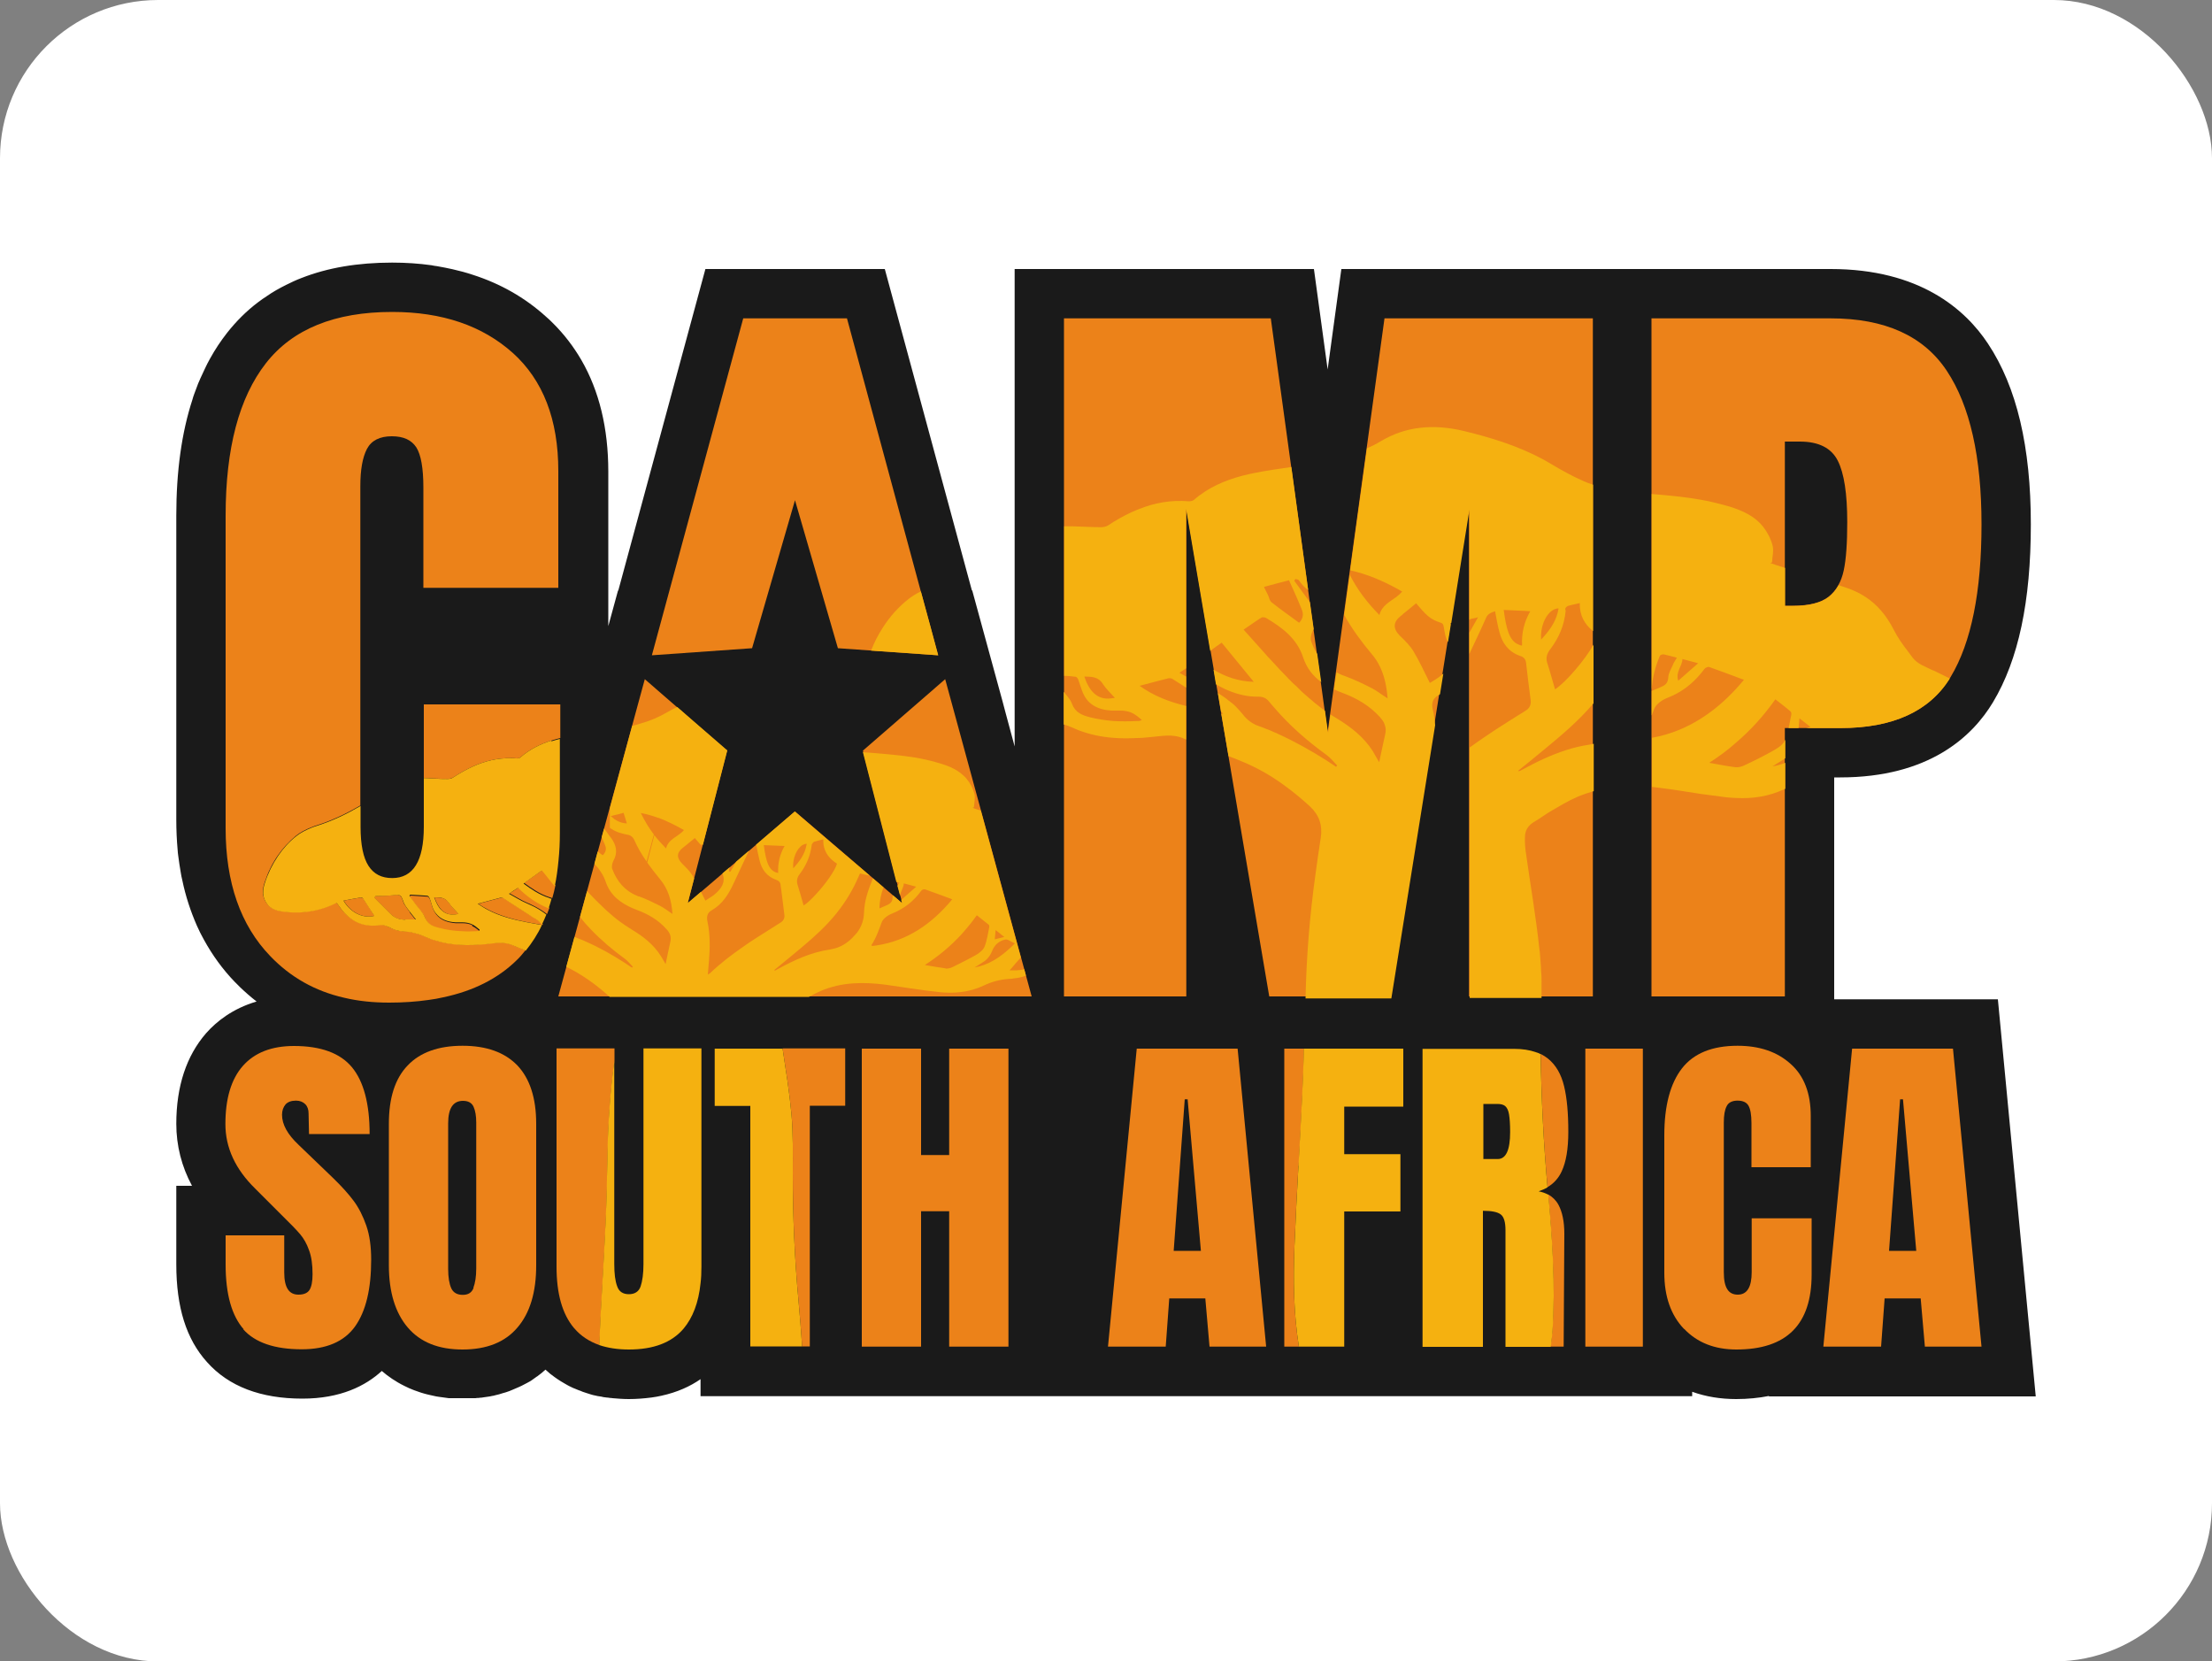
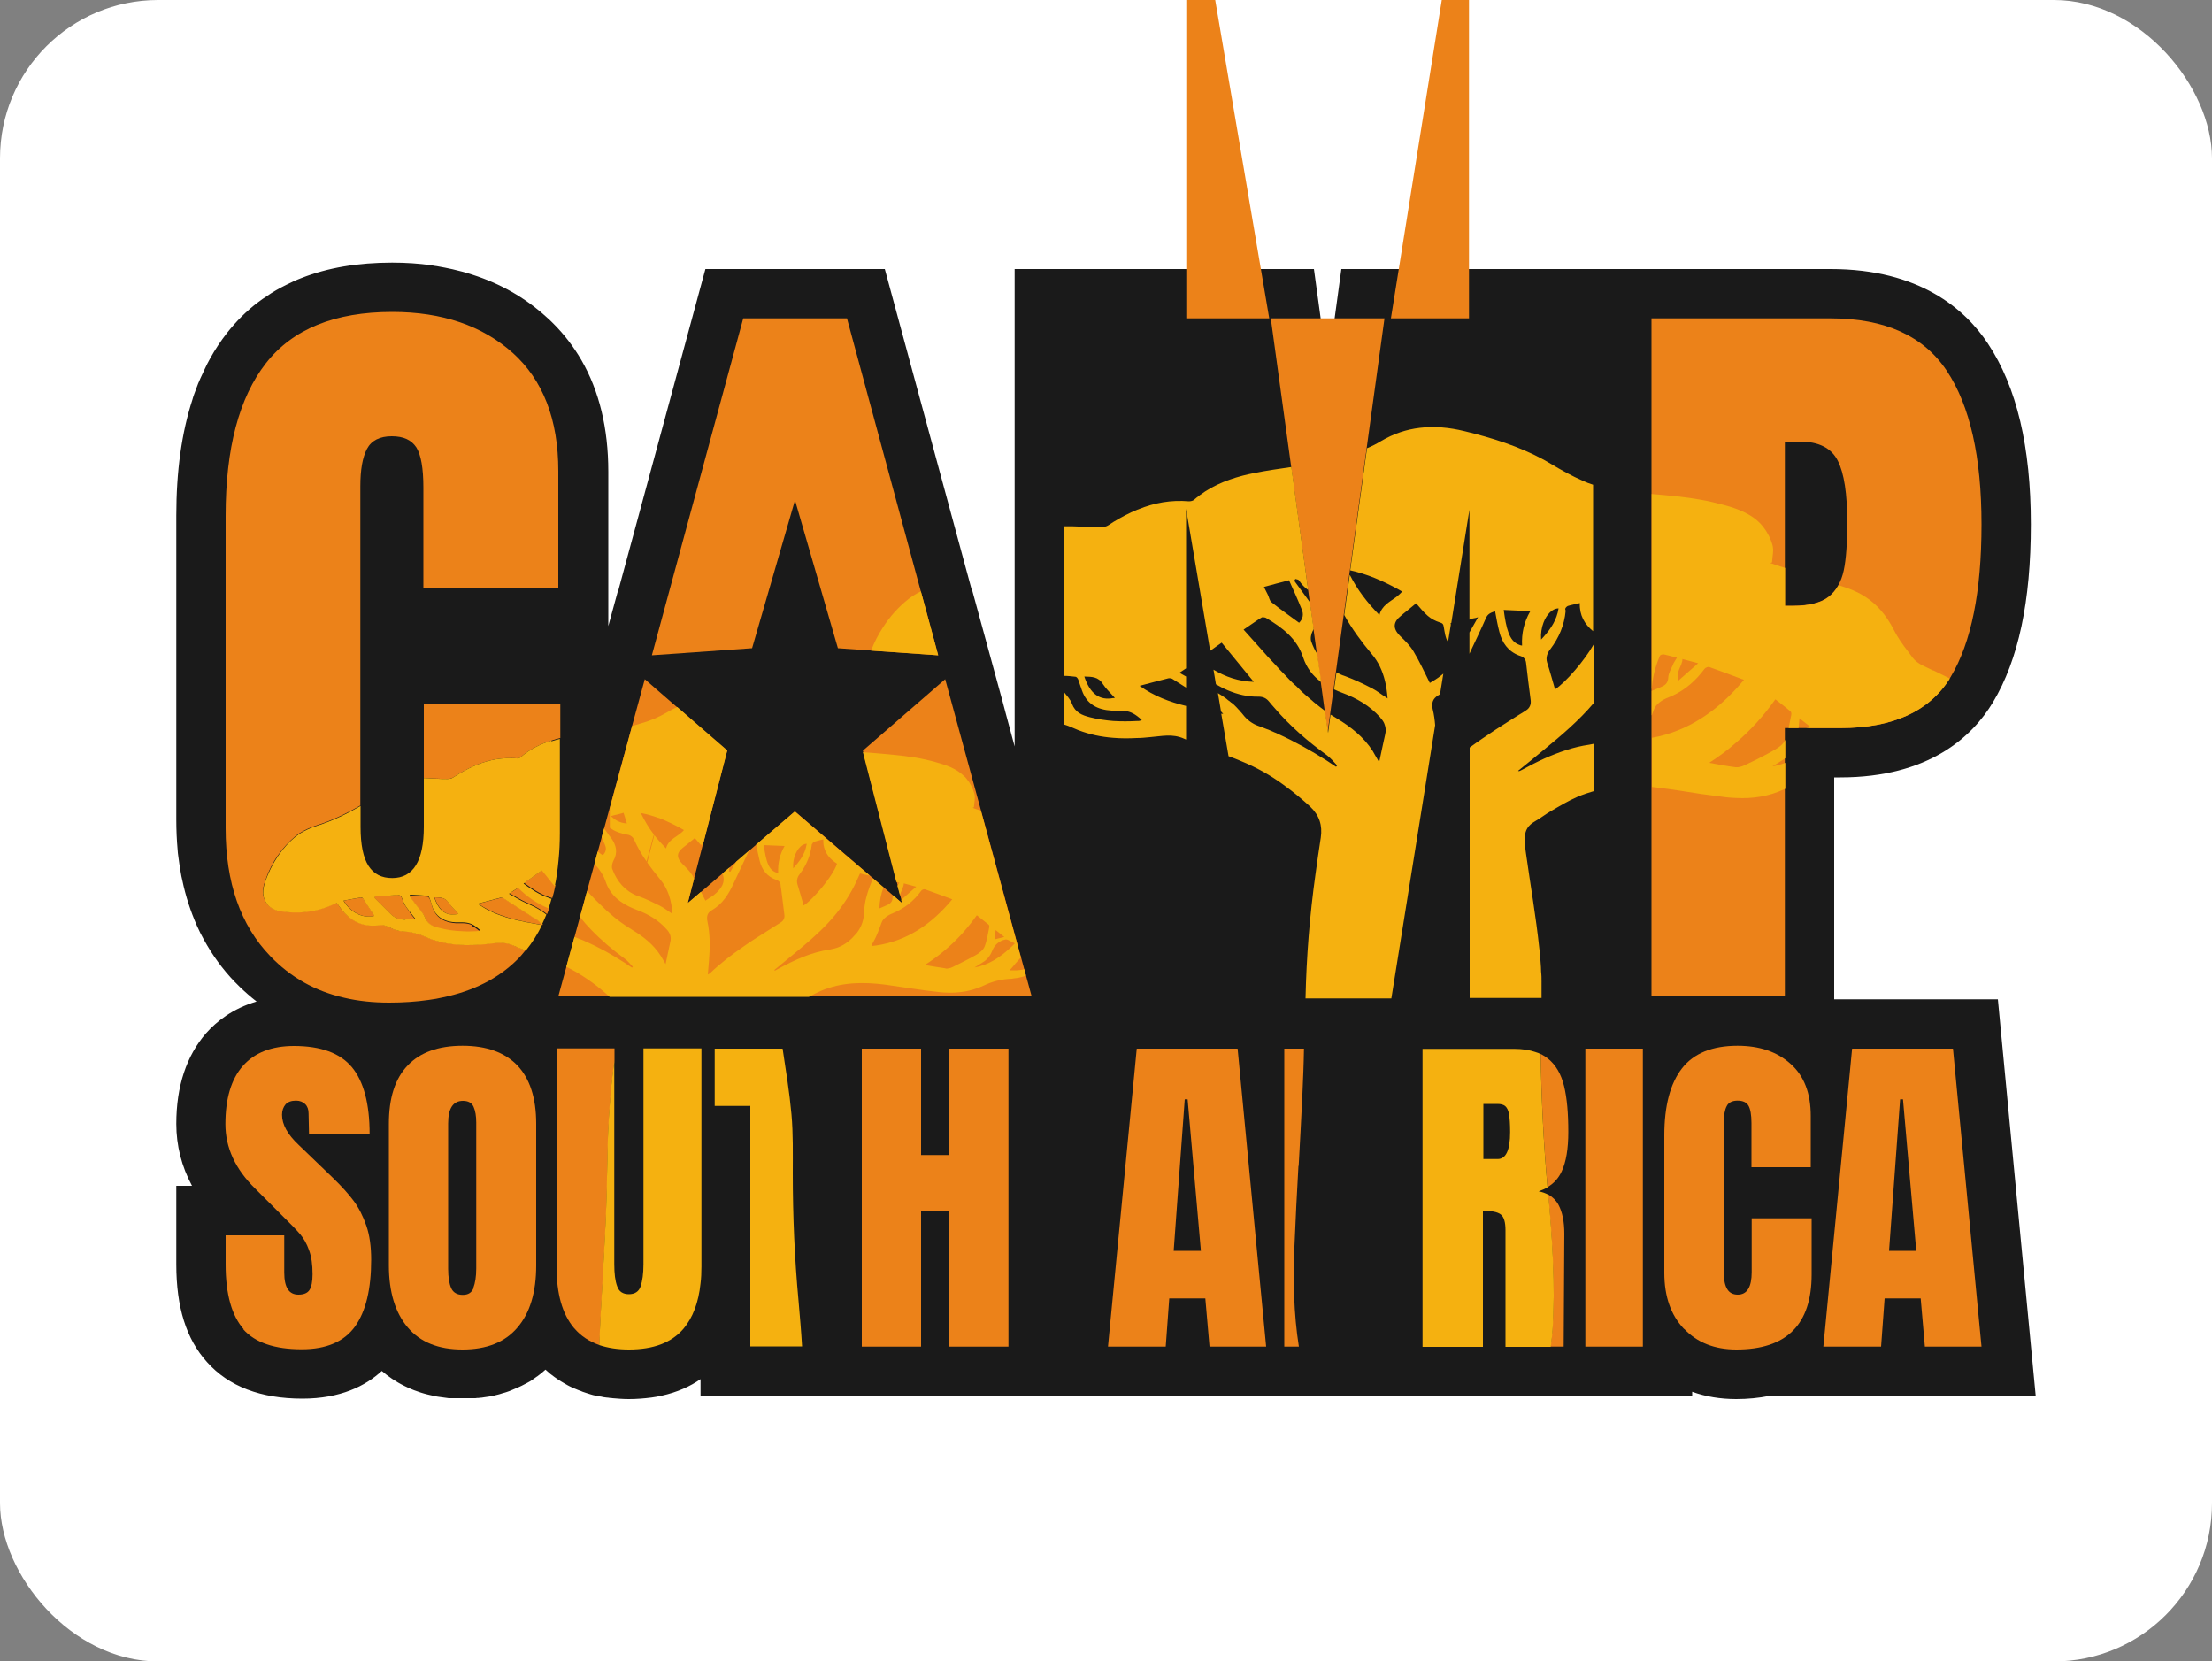
<svg xmlns="http://www.w3.org/2000/svg" id="uuid-be459398-c5f6-45a4-99fb-d5395a0e604b" viewBox="0 0 100 75.1">
  <rect x="0" y="0" width="100" height="75.1" fill="#808080" stroke="none" />
  <rect y="0" width="100" height="75.1" rx="7.15" ry="7.15" style="fill:#fff;" />
  <path d="M92.03,63.1l-1.71-17.93h-7.4v-10.03h.27c4.02,0,5.98-1.85,6.91-3.4,1.15-1.92,1.71-4.55,1.71-8.04s-.63-6.2-1.94-8.17c-1.02-1.54-3.08-3.37-7.11-3.37h-22.12l-.62,4.54-.62-4.54h-13.53v21.58h0s-.41-1.52-.41-1.52l-.14-.53-.2-.73h0s-1.17-4.28-1.17-4.28h0s-.01.02-.01.02h0s-.22-.81-.22-.81l-3.72-13.73h-8.11l-3.94,14.54h0s-.01-.01-.01-.01h0s-.44,1.61-.44,1.61v-6.98c0-1.96-.41-3.65-1.22-5.05-.35-.6-.77-1.15-1.26-1.64-.11-.11-.22-.22-.34-.32-.95-.86-2.06-1.49-3.31-1.89-.3-.1-.6-.18-.91-.25-.23-.05-.47-.1-.71-.14-.08-.01-.16-.02-.24-.04-.57-.08-1.16-.12-1.78-.12-1.55,0-2.92.23-4.11.7,0,0,0,0,0,0-.24.09-.47.2-.69.31-.3.15-.59.31-.86.5-.14.09-.27.18-.4.28-.52.39-.99.86-1.4,1.38-.29.37-.55.76-.78,1.18-.08.14-.15.28-.22.43h0c-.07.15-.14.3-.21.45-.03.08-.07.16-.1.23-.06.16-.12.32-.18.48-.03.08-.06.17-.08.25-.49,1.5-.73,3.25-.73,5.24v13.75c0,.47.02.92.06,1.36,0,.1.02.19.03.29.03.25.07.49.11.73.02.12.04.24.07.35.15.73.38,1.42.66,2.06.1.22.2.43.32.64.38.69.84,1.33,1.39,1.9.08.08.16.16.24.24.24.23.49.45.75.65-1.09.32-1.82.91-2.28,1.43-.89,1.02-1.35,2.4-1.35,4.1,0,.98.24,1.93.71,2.8h-.71v3.55c0,1.94.45,3.38,1.39,4.42.98,1.1,2.43,1.65,4.31,1.65,1.73,0,2.86-.58,3.59-1.25.28.24.62.48,1.03.68.07.03.14.07.21.1s.15.06.22.09c.19.07.39.14.6.19.04.01.08.02.13.03.09.02.18.04.27.06.04,0,.09.02.13.02.14.02.29.04.44.06.04,0,.08,0,.12,0,.01,0,.03,0,.05,0,.04,0,.09,0,.14,0,.04,0,.08,0,.12,0,.07,0,.13,0,.2,0s.14,0,.2,0c.05,0,.1,0,.15,0,.04,0,.08,0,.12,0,.01,0,.03,0,.04,0,.05,0,.09,0,.14-.01.04,0,.09,0,.13-.01.06,0,.11-.01.17-.02.07-.01.14-.02.21-.03.05,0,.1-.02.16-.03.05,0,.09-.02.14-.03.13-.03.25-.06.36-.1.05-.01.1-.03.14-.04.1-.03.2-.07.29-.11.05-.02.09-.04.14-.06l.14-.06s.09-.04.13-.06c.08-.04.17-.09.25-.13,0,0,0,0,0,0,.04-.02.07-.04.11-.06.04-.02.08-.05.11-.07.07-.05.14-.1.21-.15,0,0,.01-.01.02-.01.14-.1.27-.21.38-.31.06.05.11.1.17.15.03.03.07.06.1.08.18.14.37.27.6.4.05.03.09.05.14.08.05.03.1.05.16.08.05.03.11.05.16.07.06.02.11.05.17.07s.12.04.18.07c.06.02.12.04.18.06.06.02.13.04.19.06.07.02.13.04.2.05.07.02.14.03.21.04.05,0,.1.02.15.03.05,0,.1.02.15.02.05,0,.11.01.16.02.04,0,.07,0,.11.01.24.02.48.04.74.04.36,0,.7-.03,1.02-.07.16-.02.31-.05.45-.08h0c.73-.16,1.31-.43,1.77-.75v.77h44.83v-.2c.61.22,1.28.33,1.99.33.52,0,1.02-.05,1.48-.14v.02s12.06,0,12.06,0Z" style="fill:#1a1a1a;" />
  <path d="M11.02,60.09c-.54-.61-.82-1.58-.82-2.93v-1.32h2.65v1.68c0,.67.21,1,.64,1,.24,0,.41-.07.5-.21.09-.14.14-.38.14-.71,0-.44-.05-.8-.16-1.09-.1-.29-.24-.53-.4-.72-.16-.19-.45-.49-.87-.9l-1.16-1.16c-.9-.88-1.35-1.85-1.35-2.92,0-1.15.26-2.03.79-2.63.53-.6,1.3-.9,2.31-.9,1.21,0,2.09.32,2.62.96.53.64.8,1.65.8,3.02h-2.74l-.02-.93c0-.18-.05-.32-.15-.42-.1-.1-.24-.16-.42-.16-.21,0-.37.06-.47.17-.1.12-.16.27-.16.47,0,.44.25.89.75,1.36l1.57,1.51c.37.36.67.69.91,1.01.24.32.43.7.58,1.13.15.43.22.95.22,1.54,0,1.33-.24,2.33-.73,3.02-.49.68-1.29,1.03-2.41,1.03-1.22,0-2.11-.3-2.65-.91Z" style="fill:#ec8219;" />
  <path d="M18.43,60c-.56-.66-.85-1.6-.85-2.8v-6.41c0-1.16.28-2.04.85-2.63.56-.59,1.39-.89,2.48-.89s1.91.3,2.48.89c.56.59.85,1.47.85,2.63v6.41c0,1.21-.28,2.15-.85,2.81-.56.66-1.39.99-2.48.99s-1.91-.33-2.48-1ZM21.4,58.21c.08-.21.13-.5.13-.88v-6.59c0-.29-.04-.53-.12-.71-.08-.18-.24-.27-.48-.27-.45,0-.67.34-.67,1.02v6.57c0,.39.05.68.14.88.09.2.27.3.52.3s.4-.1.49-.31Z" style="fill:#ec8219;" />
  <path d="M25.16,47.4v9.86c0,1.22.26,2.14.79,2.77,0,0,.01.01.02.02.29.34.67.59,1.13.75,0,0,0-.02,0-.03.07-1.8.2-3.6.28-5.4.05-1.04.07-2.08.09-3.12.02-1.45.12-2.89.31-4.32v-.54h-2.62Z" style="fill:#ec8219;" />
-   <path d="M35.38,47.4c.15.99.31,1.97.4,2.96.08.89.06,1.79.06,2.68,0,1.92.08,3.84.26,5.76.06.69.12,1.38.16,2.06h.35v-10.88h1.6v-2.59h-2.83Z" style="fill:#ec8219;" />
  <path d="M38.96,60.87v-13.47h2.68v4.81h1.27v-4.81h2.68v13.47h-2.68v-6.12h-1.27v6.12h-2.68Z" style="fill:#ec8219;" />
  <path d="M50.09,60.87l1.3-13.47h4.56l1.29,13.47h-2.56l-.19-2.18h-1.63l-.16,2.18h-2.62ZM53.07,56.54h1.22l-.6-6.85h-.13l-.5,6.85Z" style="fill:#ec8219;" />
  <path d="M58.71,52.7h0c.06-1.09.12-2.17.17-3.25.03-.68.06-1.37.07-2.05h-.89v13.47h.66c-.24-1.5-.26-3.02-.2-4.54.05-1.21.11-2.42.18-3.63Z" style="fill:#ec8219;" />
  <path d="M70.6,52.95c.2-.43.3-1.02.3-1.79,0-.84-.06-1.52-.19-2.06-.13-.54-.37-.96-.73-1.25-.1-.08-.21-.15-.33-.21.03,2.01.13,4.02.31,6.02.29-.17.5-.41.64-.71ZM69.99,54c.18,2.04.32,4.08.19,6.12-.02.25-.05.49-.08.75h.59l.03-5.1c0-.55-.09-.99-.27-1.32-.11-.2-.27-.35-.46-.46Z" style="fill:#ec8219;" />
  <path d="M71.67,60.87v-13.47h2.6v13.47h-2.6Z" style="fill:#ec8219;" />
  <path d="M76.13,60.07c-.59-.62-.89-1.46-.89-2.54v-6.21c0-1.34.27-2.35.8-3.03.53-.68,1.37-1.02,2.51-1.02.99,0,1.79.27,2.4.82.61.54.91,1.33.91,2.35v2.32h-2.68v-1.99c0-.39-.05-.65-.14-.8-.09-.15-.26-.22-.49-.22s-.41.08-.49.25c-.09.17-.13.41-.13.74v6.76c0,.36.05.61.16.78.1.16.26.24.47.24.42,0,.63-.34.63-1.02v-2.43h2.71v2.54c0,2.26-1.13,3.39-3.4,3.39-.98,0-1.77-.31-2.36-.93Z" style="fill:#ec8219;" />
  <path d="M82.43,60.87l1.3-13.47h4.56l1.29,13.47h-2.56l-.19-2.18h-1.63l-.16,2.18h-2.62ZM85.41,56.54h1.22l-.6-6.85h-.13l-.5,6.85Z" style="fill:#ec8219;" />
  <path d="M16.41,40.6s-.07-.03-.1-.03c-.25.04-.51.09-.77.14.31.54.89.82,1.39.69-.17-.27-.34-.54-.52-.8ZM18.53,41.23c-.09-.12-.18-.24-.26-.37-.07-.13-.09-.33-.19-.38-.12-.07-.3-.01-.46,0-.22,0-.44.02-.66.03-.01.02-.03.05-.04.07.24.24.48.48.72.72.18.19.41.28.67.27.14,0,.27,0,.47,0-.1-.13-.18-.23-.26-.33ZM21.35,41.82c-.13-.06-.27-.09-.45-.09-.1,0-.2,0-.3,0-.37-.03-.68-.14-.88-.4-.07-.09-.13-.2-.17-.32-.04-.12-.07-.25-.12-.37-.02-.04-.06-.11-.1-.11-.26-.02-.52-.03-.78-.05-.01.02-.02.04-.03.06.1.14.21.28.31.41.13.18.31.34.39.55.01.04.03.07.05.1.13.23.34.31.59.38.34.09.68.13,1.02.15.23,0,.46,0,.69,0,.04,0,.08-.02.12-.03-.12-.11-.23-.19-.34-.24ZM20.3,40.82s0,0,0,0c-.16-.26-.4-.25-.66-.26.09.26.2.45.33.58.2.19.45.25.76.17-.14-.16-.31-.31-.42-.49ZM23.19,15.96c-1.38-1.24-3.2-1.86-5.46-1.86-2.59,0-4.5.77-5.71,2.32-1.21,1.55-1.82,3.84-1.82,6.89v14.13c0,2.45.67,4.38,2.02,5.78.91.95,2.02,1.58,3.34,1.88.63.15,1.31.22,2.03.22.63,0,1.22-.04,1.78-.12,0,0,0,0,0,0h0c.23-.03.46-.07.67-.12h0s0,0,0,0c1.37-.29,2.47-.85,3.31-1.67.15-.14.28-.3.41-.46-.08-.03-.17-.06-.25-.1,0,0,0,0-.01,0-.11-.04-.22-.09-.33-.14-.42-.18-.8-.09-1.21-.05-.78.07-1.56.07-2.31-.17-.08-.03-.16-.05-.24-.08-.16-.06-.31-.14-.47-.19-.21-.06-.44-.13-.65-.13-.26,0-.48-.07-.7-.19h-.03c-.12-.08-.28-.12-.41-.1-.08.01-.16.02-.23.02-.62.02-1.11-.25-1.5-.74-.02-.02-.03-.04-.05-.07-.05-.07-.1-.14-.16-.22-.02.01-.04.02-.06.03-.46.22-.92.35-1.39.39-.35.03-.7.02-1.05-.03-.25-.04-.49-.13-.66-.36-.22-.3-.19-.63-.08-.95.14-.43.34-.84.59-1.2.23-.33.5-.63.83-.9.2-.16.43-.27.67-.37.09-.04.19-.07.28-.1.69-.22,1.33-.53,1.95-.89v-14.44c0-.74.1-1.3.3-1.68.2-.38.58-.57,1.12-.57s.89.17,1.11.5c.21.33.32.94.32,1.82v4.53h6.1v-5.28c0-2.33-.69-4.11-2.07-5.35ZM24.4,41.66s-.09-.08-.14-.11c-.1-.07-.21-.14-.32-.2-.39-.25-.78-.5-1.16-.75-.03-.02-.09-.03-.13-.02-.08.02-.15.04-.23.06-.26.07-.53.14-.79.21.15.11.3.2.46.28.55.28,1.15.44,1.77.56.16.03.32.06.49.09.06.01.12.02.18.03,0,0,0-.02.01-.03-.04-.04-.09-.09-.13-.13ZM25.04,39.95s-.06-.08-.1-.12c-.14-.17-.28-.34-.41-.51-.01.01-.03.02-.05.03-.26.19-.51.37-.78.56.17.13.35.25.53.36.2.12.41.22.63.29.03,0,.05.02.08.03,0,0,.02,0,.03,0,.05-.18.1-.37.14-.57-.02-.03-.05-.06-.07-.08ZM24.74,41s-.02,0-.03-.01c-.21-.09-.4-.2-.58-.32-.24-.16-.47-.35-.68-.56-.13.09-.25.17-.41.27.28.15.52.31.78.42.08.03.16.07.24.11.19.09.38.2.55.32.04.03.08.06.12.09.04-.09.07-.19.11-.29-.03-.01-.06-.03-.09-.04ZM25.27,38.86s0,0,0,0c0,0,0,0,0-.01,0,0,0,0,0,0ZM19.16,31.84v3.33s.04,0,.06,0c.34.02.68.03,1.01.04.09,0,.19-.03.26-.07.29-.19.59-.36.9-.5.53-.24,1.1-.38,1.71-.37.08,0,.16,0,.25.01.06,0,.13,0,.17-.04.42-.37.91-.61,1.42-.77.13-.04.26-.08.39-.11v-1.52h-6.17Z" style="fill:#ec8219;" />
-   <path d="M48.1,45.04V14.39h9.35l2.57,18.7,2.57-18.7h9.42v30.65h-5.6v-22.09l-3.53,22.09h-5.5l-3.75-22.09v22.09h-5.53Z" style="fill:#ec8219;" />
+   <path d="M48.1,45.04V14.39h9.35l2.57,18.7,2.57-18.7h9.42h-5.6v-22.09l-3.53,22.09h-5.5l-3.75-22.09v22.09h-5.53Z" style="fill:#ec8219;" />
  <path d="M74.66,14.39h8.1c2.45,0,4.2.79,5.25,2.37,1.05,1.58,1.57,3.9,1.57,6.94s-.46,5.34-1.39,6.89c-.93,1.55-2.59,2.32-5,2.32h-2.5v12.13h-6.03V14.39ZM81.05,27.38c.74,0,1.28-.14,1.62-.41.34-.27.57-.67.68-1.18.11-.51.16-1.24.16-2.19,0-1.28-.14-2.21-.43-2.78-.29-.57-.86-.86-1.71-.86h-.68v7.42h.36Z" style="fill:#ec8219;" />
  <polygon points="35.94 22.61 34 29.3 29.47 29.62 33.6 14.39 38.29 14.39 42.41 29.62 37.88 29.3 35.94 22.61" style="fill:#ec8219;" />
  <polygon points="46.64 45.04 42.73 30.7 39.01 33.93 40.79 40.83 35.94 36.68 31.09 40.83 32.87 33.93 29.15 30.7 25.24 45.04 46.64 45.04" style="fill:#ec8219;" />
  <path d="M33.91,49.99h-1.6v-2.59h3.07c.15.99.31,1.97.4,2.96.08.89.06,1.79.06,2.68,0,1.92.08,3.84.26,5.76.06.69.12,1.38.16,2.06h-2.34v-10.88Z" style="fill:#f5b110;" />
  <path d="M31.71,47.4v9.86c0,.26-.01.51-.04.75-.09.87-.35,1.55-.77,2.05-.54.63-1.36.94-2.47.94-.51,0-.95-.07-1.34-.2,0,0,0-.02,0-.03.07-1.8.2-3.6.28-5.4.05-1.04.07-2.08.09-3.12.02-1.45.12-2.89.31-4.32v9.21c0,.43.04.76.13,1,.08.24.26.36.53.36s.45-.12.53-.35c.08-.24.13-.57.13-1.01v-9.75h2.62Z" style="fill:#f5b110;" />
  <path d="M46.3,43.81c-.1.03-.21.04-.32.05-.04,0-.07,0-.11,0-.08,0-.16,0-.23,0,.08-.09.16-.17.23-.26.01-.01.02-.03.03-.04.08-.09.17-.19.25-.28l-.29-1.06-1.52-5.58c-.06-.02-.13-.04-.19-.06-.06-.02-.12-.04-.18-.07.02,0,.04-.02.06-.02.01-.21.07-.42.02-.61-.06-.23-.18-.47-.34-.66-.04-.06-.09-.11-.14-.15-.35-.34-.8-.49-1.27-.62-.63-.18-1.26-.27-1.9-.33-.37-.04-.75-.07-1.12-.1-.09,0-.18-.01-.27-.02l1.08,4.19.43,1.67s.09.03.14.04c-.03.05-.06.1-.09.14h0s.12.45.12.45c.02-.2.16-.36.17-.56.19.05.35.09.56.15-.24.21-.45.39-.68.6l.04.14-.41-.35s-.01.07-.02.1c0,.17-.08.26-.22.33-.11.05-.23.1-.37.16,0-.34.07-.65.18-.95h0s-.48-.41-.48-.41c-.1.27-.21.53-.28.8-.07.24-.11.5-.12.76-.01.31-.1.58-.26.82-.03.05-.07.1-.11.14-.22.26-.46.46-.77.59-.12.05-.26.08-.4.11-.85.12-1.62.48-2.37.89-.04.02-.08.04-.11.06,0,0-.01,0-.04-.02.28-.23.56-.46.84-.69.14-.12.28-.23.42-.35.55-.46,1.09-.95,1.55-1.52.01-.01.02-.03.03-.04.4-.5.73-1.05.98-1.64.02-.04.04-.08.06-.13.15.04.29.07.44.1l-1.63-1.39-1.76-1.51-1.76,1.51h0s.01,0,.02,0c0,0,0,0,0,0,.05.25.09.48.15.71.1.41.33.72.75.87.12.04.19.11.2.24,0,.05.01.09.02.14h0c.05.4.1.8.15,1.2.02.15-.04.27-.17.35-.36.23-.73.46-1.09.69-.21.13-.41.27-.61.41-.52.36-1.03.75-1.49,1.19-.02.02-.05.03-.1.06.02-.22.03-.41.05-.6.05-.61.06-1.21-.07-1.81-.04-.2-.01-.38.19-.49.49-.28.77-.73,1-1.23.23-.49.46-.98.69-1.47l-.58.5c-.09.15-.17.3-.26.45-.03,0-.05-.01-.07-.02.01-.06.02-.12.04-.18l-.33.28c.16.4-.05.7-.38.97-.13.1-.28.18-.39.26-.07-.14-.14-.27-.2-.4l-.6.51.29-1.11s-.05-.08-.07-.13c-.12-.2-.3-.37-.46-.53-.27-.27-.27-.5.02-.73.12-.09.24-.19.37-.3.06-.04.11-.09.17-.14.08.09.17.2.26.3h.11l1.1-4.26-1.64-1.42-.62-.54c-.15.06-.3.14-.45.23-.39.23-.8.4-1.23.52-.12.04-.24.07-.36.1l-1.01,3.72v.7c0,.06,0,.13,0,.19.03.02.05.04.08.05.22.15.49.22.77.27.09.02.2.11.24.2.16.36.35.69.57,1l.33-1.22c-.23-.3-.42-.62-.59-.97.28.05.54.13.79.22,0,0,.01,0,.02,0h0c.39.15.77.34,1.14.55-.26.31-.7.39-.81.83-.19-.2-.37-.39-.53-.6l-.32,1.24c.18.25.37.5.57.74.38.45.53.98.57,1.58-.21-.14-.39-.28-.59-.38-.3-.15-.61-.3-.92-.41,0,0-.02,0-.02,0-.02,0-.05-.02-.07-.03-.56-.23-.91-.65-1.12-1.21-.04-.11,0-.27.05-.37.21-.37.13-.71-.1-1.03l-.08-.1h0c-.08-.12-.16-.22-.24-.33l-.11.39h0c.05.12.1.24.15.35.02.06.04.11.04.17,0,.07-.02.14-.06.2-.02.03-.04.06-.08.1-.08-.06-.16-.11-.23-.17l-.15.56c.09.09.18.19.25.3.09.13.17.26.23.42.01.03.02.05.03.08.21.63.69.98,1.26,1.22.03.01.05.02.08.03.02.01.05.02.07.03.52.19.98.46,1.35.88.16.17.22.36.16.58-.07.31-.13.62-.21.99-.09-.16-.16-.28-.23-.39-.32-.5-.78-.86-1.28-1.16-.03-.02-.06-.04-.09-.06-.03-.02-.06-.03-.08-.05-.48-.3-.9-.66-1.3-1.06-.1-.1-.21-.2-.31-.31-.09-.09-.17-.18-.26-.27l-.32,1.17c.08.1.17.2.25.3.08.09.16.17.24.26.47.49.99.93,1.54,1.33.14.1.24.24.36.36-.01.01-.02.03-.04.04-.11-.07-.22-.15-.33-.22-.57-.37-1.16-.7-1.78-.97-.06-.03-.13-.06-.19-.08-.1-.04-.2-.08-.3-.12l-.37,1.35s.08.04.12.06c.06.03.11.06.17.09.6.33,1.16.74,1.67,1.21h9.01c.18-.1.36-.19.54-.27.94-.4,1.92-.41,2.92-.28.79.11,1.58.24,2.38.33.7.08,1.4.02,2.06-.29.35-.17.72-.27,1.12-.3.09,0,.19-.01.28-.03.07,0,.13-.02.2-.03.11-.02.21-.05.31-.09l-.07-.27ZM36.71,38.16s.05-.1.09-.11c.13-.04.26-.07.42-.11,0,.08,0,.17.01.24.06.38.28.65.61.86-.1.33-.53.93-.95,1.38-.2.22-.4.41-.56.51-.09-.32-.18-.64-.28-.96-.03-.1-.02-.19,0-.27.02-.07.06-.14.11-.2.3-.4.48-.83.54-1.33,0,0,0-.02,0-.03ZM36.29,38.19c.06-.03.12-.05.18-.05,0,.02,0,.04-.01.05-.07.42-.31.74-.6,1.06-.04-.45.16-.9.43-1.06ZM35.18,39.46c-.43-.07-.55-.52-.65-1.26.3.01.61.03.94.04-.22.38-.31.78-.29,1.22ZM27.76,37.01s-.1-.08-.15-.12c.07-.02.13-.03.19-.05.14-.03.26-.06.39-.1.05.16.09.3.15.48-.23-.01-.42-.09-.59-.21ZM45.41,42.35c-.16.04-.29.07-.44.11.01-.14.03-.26.04-.42.14.11.25.2.39.31ZM39.59,42.74c-.06,0-.11.02-.17.02-.01-.03-.03-.04-.02-.05.02-.03.04-.06.06-.09.17-.29.28-.61.4-.93.06-.17.29-.33.48-.4.54-.22.97-.56,1.31-1.03.03-.04.12-.08.17-.06.41.14.81.3,1.23.45-.94,1.13-2.04,1.88-3.45,2.09ZM42.74,43.77c-.31-.04-.62-.1-.93-.15.62-.4,1.16-.85,1.65-1.38.03-.03.05-.06.08-.09.22-.25.43-.51.62-.78.18.15.36.28.54.43.02.02.03.08.02.12-.06.29-.1.59-.21.87-.06.15-.22.27-.36.36-.35.2-.72.38-1.08.56-.1.05-.22.08-.32.07ZM44.06,43.73c.12-.07.23-.15.35-.22.21-.12.35-.3.44-.52.11-.28.31-.46.59-.52.05-.01.11,0,.18.04.08.04.16.09.26.13,0,0,0,0,0,0,0,0,0,0,0,0-.06.06-.11.12-.17.17-.49.46-1,.8-1.64.92Z" style="fill:#f5b110;" />
  <path d="M24.94,33.47c-.51.16-1,.4-1.42.77-.04.03-.12.05-.17.04-.08,0-.17-.01-.25-.01-.61-.01-1.18.13-1.71.37-.31.14-.61.31-.9.5-.07.05-.17.07-.26.07-.34,0-.68-.02-1.01-.04-.02,0-.04,0-.06,0v2.2c0,1.55-.48,2.32-1.43,2.32-.48,0-.83-.18-1.07-.55-.24-.37-.36-.96-.36-1.77v-.94c-.62.36-1.26.67-1.95.89-.09.03-.19.06-.28.1-.24.1-.47.21-.67.37-.33.26-.6.56-.83.9-.25.37-.45.77-.59,1.2-.11.32-.14.65.08.95.16.23.4.32.66.36.36.05.71.07,1.05.03.47-.04.94-.17,1.39-.39.02-.01.04-.02.06-.03.06.08.11.15.16.22.02.02.03.05.05.07.39.5.88.77,1.5.74.07,0,.15,0,.23-.02.13-.02.29.02.41.09h.03c.22.13.45.19.7.2.22,0,.44.07.65.13.16.05.31.13.47.19.08.03.16.06.24.08.75.24,1.53.24,2.31.17.41-.04.79-.13,1.21.05.11.05.22.09.33.14,0,0,0,0,.01,0,.08.03.17.07.25.1.28-.35.53-.73.73-1.16-.06-.01-.12-.02-.18-.03-.16-.03-.33-.06-.49-.09-.62-.12-1.22-.27-1.77-.56-.16-.08-.31-.18-.46-.28.27-.07.53-.14.79-.21.08-.02.15-.04.23-.06.04-.01.1,0,.13.02.39.25.78.5,1.16.75.11.07.21.14.32.2.05.03.1.07.14.11.05.04.09.08.13.13.07-.15.14-.3.2-.45-.04-.03-.08-.06-.12-.09-.17-.12-.35-.23-.55-.32-.08-.04-.16-.07-.24-.11-.26-.11-.5-.27-.78-.42.16-.11.28-.19.41-.27.21.21.44.4.68.56.18.12.38.23.58.32,0,0,.02,0,.03.01.03.01.06.03.09.04.04-.12.08-.23.11-.35,0-.03.02-.06.03-.09,0,0-.02,0-.03,0-.03,0-.06-.02-.08-.03-.22-.07-.43-.17-.63-.29-.18-.11-.36-.23-.53-.36.27-.19.52-.37.78-.56.01-.01.03-.02.05-.03.14.17.28.34.41.51.03.04.06.08.1.12.02.03.05.06.07.08.08-.37.13-.76.17-1.17,0,0,0,0,0,0,0,0,0,0,0,0,.04-.39.06-.8.06-1.23v-4.26c-.13.03-.26.07-.39.11ZM20.3,40.82s0,0,0,0c.11.18.28.32.42.49-.31.07-.56.02-.76-.17-.14-.13-.24-.32-.33-.58.26,0,.5,0,.66.26ZM15.53,40.71c.26-.05.52-.1.77-.14.03,0,.08,0,.1.03.18.27.35.54.52.8-.5.13-1.08-.15-1.39-.69ZM18.32,41.57c-.26,0-.49-.08-.67-.27-.24-.24-.48-.48-.72-.72.01-.02.03-.05.04-.07.22,0,.44-.02.66-.03.16,0,.34-.06.46,0,.1.06.12.26.19.38.07.13.17.25.26.37.08.1.16.2.26.33-.2,0-.33,0-.47,0ZM21.68,42.06s-.08.03-.12.03c-.23.01-.46.02-.69,0-.34-.01-.68-.06-1.02-.15-.25-.06-.46-.14-.59-.38-.02-.03-.03-.06-.05-.1-.08-.2-.25-.37-.39-.55-.1-.14-.21-.28-.31-.41.01-.02.02-.04.03-.06.26.01.52.03.78.05.04,0,.08.06.1.11.05.12.08.25.12.37.04.13.1.24.17.32.2.26.51.38.88.4.1,0,.2,0,.3,0,.18,0,.32.03.45.09.11.05.21.13.34.24Z" style="fill:#f5b110;" />
  <path d="M69.99,54c-.13-.07-.27-.12-.43-.15.14-.05.28-.11.4-.18-.18-2.01-.28-4.01-.31-6.02-.07-.04-.14-.07-.22-.09-.28-.1-.61-.15-.98-.15h-4.14v13.47h2.73v-6.15c.39,0,.65.05.8.16s.22.35.22.72v5.27h2.05c.03-.25.06-.5.08-.75.13-2.05-.01-4.09-.19-6.12ZM67.7,52.39h-.64v-2.49h.63c.16,0,.28.03.36.1.08.07.14.19.17.37.03.18.05.44.05.8,0,.82-.19,1.22-.56,1.22Z" style="fill:#f5b110;" />
-   <path d="M60.77,50.02v2.15h2.54v2.59h-2.54v6.11h-2.05c-.24-1.5-.26-3.02-.2-4.54.05-1.21.11-2.42.18-3.63h0c.06-1.09.12-2.17.17-3.25.03-.68.06-1.37.07-2.05h4.5v2.62h-2.68Z" style="fill:#f5b110;" />
  <path d="M87.4,30.31c-.33-.17-.71-.28-.94-.59-.07-.09-.13-.18-.2-.27-.24-.31-.47-.63-.64-.97-.17-.33-.36-.63-.59-.89-.39-.45-.88-.78-1.47-.99-.15-.05-.3-.1-.44-.15-.11.21-.26.38-.44.53-.35.27-.89.41-1.62.41h-.36v-1.72c-.15-.05-.3-.09-.44-.14-.08-.03-.15-.06-.23-.08.03-.01.05-.02.08-.03.01-.26.09-.54.02-.78-.08-.3-.24-.6-.43-.84-.33-.41-.77-.64-1.24-.81-.18-.07-.37-.12-.55-.17-.34-.09-.67-.17-1.01-.23-.74-.13-1.48-.2-2.23-.26v10.01c.04-.1.07-.19.11-.29.08-.22.37-.42.61-.51.62-.24,1.11-.62,1.52-1.12.05-.06.1-.13.15-.19.04-.05.16-.1.21-.08.49.17.98.36,1.49.55.03,0,.05.02.08.03-.12.14-.24.28-.36.41-.48.52-1,.97-1.57,1.33-.67.43-1.41.73-2.23.88v2.22c.11.01.23.03.34.04.63.08,1.26.18,1.89.28.38.05.76.1,1.14.15.14.01.29.03.43.03.75.04,1.49-.07,2.19-.4.01,0,.03-.01.04-.02v-1.17c-.18.07-.38.13-.58.16.15-.09.3-.19.45-.28.04-.03.09-.06.13-.09v-.84s0,0,0,0c-.07.19-.28.35-.46.45-.45.26-.91.49-1.38.71-.12.06-.27.1-.39.09,0,0-.01,0-.02,0-.4-.05-.79-.13-1.19-.2.43-.28.83-.57,1.2-.9.67-.57,1.26-1.22,1.79-1.97.24.19.47.36.69.55.03.03.04.1.03.15-.04.2-.08.4-.12.6h.45c.01-.14.03-.27.04-.44.18.14.32.25.5.39-.07.02-.14.04-.21.05h1.56c2.36,0,4.01-.75,4.95-2.24-.24-.12-.49-.24-.73-.36ZM75.63,30.05c-.08.18-.2.37-.21.56-.01.22-.1.34-.28.42-.14.07-.29.12-.47.2.02-.58.16-1.09.37-1.59.02-.04.12-.07.18-.06.18.04.37.09.59.15-.07.12-.14.21-.18.31ZM75.87,30.77c-.13-.41.18-.65.19-.98.25.07.45.12.71.19-.31.27-.59.52-.9.79Z" style="fill:#f5b110;" />
  <path d="M70.76,27.53c0-.05.07-.12.12-.14.16-.05.34-.08.54-.13-.02.56.22.96.6,1.27v-6.62c-.16-.05-.32-.11-.47-.18-.5-.22-.98-.49-1.45-.77-.1-.06-.21-.12-.31-.18-1.13-.61-2.34-.99-3.58-1.29-.69-.17-1.37-.23-2.03-.15-.59.07-1.18.26-1.75.6-.2.12-.41.23-.63.32h0l-.76,5.52c.77.17,1.46.47,2.14.84.07.04.14.08.21.12-.08.09-.17.17-.26.24-.31.23-.66.39-.77.82-.55-.56-.99-1.13-1.34-1.82l-.25,1.82c.35.63.78,1.21,1.24,1.76.31.36.49.77.6,1.21.06.25.1.52.12.8-.07-.05-.14-.1-.21-.14-.05-.03-.09-.06-.13-.09-.04-.03-.08-.06-.12-.08-.04-.03-.07-.05-.11-.07,0,0,0,0,0,0-.02-.01-.04-.03-.07-.04-.03-.02-.06-.04-.09-.05-.38-.2-.77-.38-1.17-.53-.04-.01-.07-.03-.11-.04-.02,0-.03-.01-.05-.02-.02,0-.03-.01-.05-.02-.03-.01-.07-.03-.1-.05-.03-.02-.06-.03-.1-.05l-.11.77c.12.06.25.11.38.16.65.24,1.23.58,1.7,1.1,0,0,.02.02.02.03.09.1.16.2.19.31.05.13.06.28.02.44-.09.39-.17.79-.27,1.25,0,0-.01-.02-.02-.03h0c-.07-.12-.13-.22-.18-.31h0c-.03-.06-.06-.11-.09-.16-.41-.64-.99-1.09-1.63-1.48-.09-.06-.19-.11-.28-.17l-.11.83-.14-1c-.07-.05-.14-.1-.2-.15-.05-.04-.1-.08-.15-.12-.03-.02-.06-.05-.09-.07-.05-.04-.1-.08-.15-.13-.07-.05-.13-.11-.19-.16-.05-.04-.1-.09-.15-.13-.03-.03-.07-.06-.1-.09,0,0-.02-.01-.02-.02-.03-.03-.07-.06-.1-.1-.04-.04-.08-.07-.11-.11-.03-.03-.06-.06-.09-.08-.04-.03-.07-.07-.11-.1-.1-.1-.2-.2-.3-.31-.1-.1-.2-.21-.3-.31-.17-.19-.34-.37-.52-.56-.11-.12-.21-.24-.32-.36h0c-.26-.29-.52-.58-.78-.87.19-.13.38-.26.57-.39.08-.06.17-.11.25-.16,0,0,.02-.01.04-.01.05,0,.13.01.17.04.72.43,1.38.92,1.66,1.77.16.49.45.85.82,1.12l-.18-1.27c-.11-.17-.2-.36-.27-.56-.05-.13-.01-.34.06-.47.02-.04.04-.07.05-.1l-.17-1.2h0s0-.01-.01-.02c-.23-.32-.47-.64-.7-.96.02-.03.04-.05.05-.08.06.02.14.02.16.06.12.18.26.33.42.44l-.76-5.56c-.56.08-1.12.16-1.67.27-.18.04-.35.07-.53.12-.8.21-1.56.53-2.21,1.1-.05.04-.15.06-.22.06-.82-.07-1.57.07-2.28.36h0s-.04.02-.06.02c-.37.15-.72.34-1.07.55-.08.05-.16.1-.23.15-.09.06-.22.09-.33.09-.43,0-.86-.03-1.29-.04-.13,0-.26,0-.38,0v6.76c.17,0,.34.02.51.04.05,0,.11.08.13.14.06.16.1.32.16.47.22.64.71.88,1.34.92.03,0,.07,0,.1,0,.1,0,.19,0,.28,0,.33,0,.54.07.78.25.07.05.14.11.21.18-.06.02-.11.04-.16.04-.02,0-.04,0-.06,0-.36.02-.71.02-1.07,0-.35-.03-.71-.08-1.06-.17-.35-.09-.66-.21-.81-.61-.07-.2-.23-.36-.37-.54v1.48s.03.01.05.01c.2.06.4.16.6.24.52.2,1.05.31,1.58.35.35.03.71.03,1.07.01.2,0,.4-.02.6-.04.52-.04,1.01-.17,1.54.07.03.01.06.03.09.04v-1.52c-.75-.18-1.46-.45-2.1-.91.44-.12.87-.23,1.3-.34.05-.01.13,0,.17.02.21.13.42.27.63.4v-.5c-.1-.06-.2-.11-.3-.17.11-.07.21-.14.3-.2v-7.21l1.09,6.42c.17-.12.34-.25.52-.37.48.59.94,1.15,1.45,1.77-.7-.02-1.28-.23-1.82-.55l.11.66c.17.1.34.19.53.27.45.19.91.3,1.39.29.2,0,.35.06.48.22h0c.08.1.16.19.24.28h0c.7.82,1.51,1.52,2.38,2.15.17.13.31.3.46.46-.02.02-.03.04-.05.06-.14-.09-.28-.19-.42-.28-.71-.45-1.44-.86-2.21-1.21-.05-.03-.11-.05-.16-.07-.06-.03-.12-.05-.18-.08-.06-.03-.12-.05-.18-.07-.12-.05-.25-.1-.37-.14-.26-.09-.51-.28-.68-.5-.04-.05-.08-.1-.13-.15,0-.01-.02-.02-.02-.03-.05-.05-.1-.1-.14-.15-.03-.03-.07-.07-.1-.1-.02-.02-.04-.04-.07-.06-.02-.02-.05-.04-.07-.06,0,0,0,0-.01,0-.04-.04-.09-.08-.14-.11,0,0,0,0,0,0-.02-.02-.05-.04-.07-.06-.04-.03-.08-.06-.11-.08-.04-.03-.08-.05-.12-.08-.05-.03-.11-.07-.16-.1l.14.83h0s.07.07.1.11c-.03,0-.06-.01-.09-.01l.33,1.92c.19.07.38.14.56.22.69.28,1.33.64,1.92,1.07.03.02.06.04.08.06.39.28.77.6,1.13.93.42.4.56.85.48,1.4-.09.55-.16,1.1-.24,1.66-.26,1.86-.41,3.73-.45,5.61h3.88l1.98-12.35h0c-.02-.24-.05-.48-.11-.72-.06-.26-.01-.48.25-.63.03-.02.06-.03.08-.05l.15-.93s-.07.06-.11.09c-.16.13-.35.24-.5.33-.25-.5-.47-.98-.74-1.43-.15-.25-.37-.47-.59-.68-.01-.01-.03-.03-.04-.04-.31-.32-.29-.61.07-.89.03-.02.06-.04.08-.07.19-.15.38-.31.6-.49.16.18.33.4.53.57.15.13.34.23.53.29.13.04.17.07.19.21.04.23.07.49.19.68,0,0,0,0,0,.01l.13-.8s-.01-.04-.01-.07c0,0,.02,0,.03,0l.82-5.12v4.97c.1-.07.24-.05.39-.11-.14.24-.27.47-.39.69v.96c.25-.54.51-1.07.75-1.62.08-.19.23-.24.41-.3.06.32.11.62.19.92.12.5.4.89.89,1.08.02,0,.04.02.06.02.15.05.24.14.26.31.06.57.14,1.14.21,1.7.02.19-.05.35-.21.45-.11.07-.21.14-.32.2-.36.23-.72.45-1.07.68-.39.26-.78.52-1.16.8v11.32h3.25c0-.07,0-.13,0-.2,0-.07,0-.13,0-.2,0-.11,0-.22,0-.32,0-.16,0-.31-.02-.47,0-.13-.01-.26-.02-.39s-.02-.26-.03-.39c0-.09-.02-.17-.03-.26-.15-1.43-.4-2.85-.6-4.28-.04-.25-.06-.51-.05-.76,0-.31.15-.54.43-.7.16-.09.3-.19.45-.29.08-.06.17-.11.25-.16.41-.24.82-.49,1.26-.68.24-.1.48-.18.72-.25v-2.14c-.06.01-.13.03-.2.04-.71.1-1.39.34-2.04.63-.33.15-.66.32-.99.5-.05.03-.1.05-.15.07,0,0,0,0,0,0,0,0-.02-.01-.04-.02.01-.01.03-.02.04-.03.35-.28.69-.56,1.03-.84.04-.03.07-.06.11-.09.79-.65,1.57-1.31,2.23-2.09v-2.65c-.39.69-1.24,1.69-1.74,2.02-.12-.41-.23-.82-.36-1.22-.07-.23.02-.44.15-.6.39-.52.63-1.08.69-1.73ZM58.27,26.22c.2.44.4.88.58,1.33.09.21.06.42-.12.6-.42-.31-.85-.61-1.25-.93-.09-.07-.11-.24-.17-.35-.05-.11-.11-.21-.17-.34.37-.1.73-.2,1.13-.3ZM50.34,31.55c-.63.13-1.06-.19-1.32-.97.33.01.63,0,.84.34.13.2.31.37.48.56.02.02.04.04.06.07-.02,0-.04,0-.06.01ZM68.81,29.18c-.06,0-.12-.03-.17-.05-.41-.17-.55-.72-.66-1.56.22.01.44.02.66.03.17,0,.35.02.54.03-.28.48-.4,1-.37,1.55ZM69.78,28.79s-.07.08-.11.12c-.02-.27.02-.54.11-.77.14-.37.4-.64.68-.64-.08.51-.34.91-.68,1.29Z" style="fill:#f5b110;" />
  <path d="M42.41,29.62l-1.7-.12h0l-.29-.02-1.04-.07c.14-.37.32-.72.53-1.04.31-.49.7-.93,1.17-1.3.17-.13.35-.24.55-.34l.44,1.61.35,1.3Z" style="fill:#f5b110;" />
</svg>